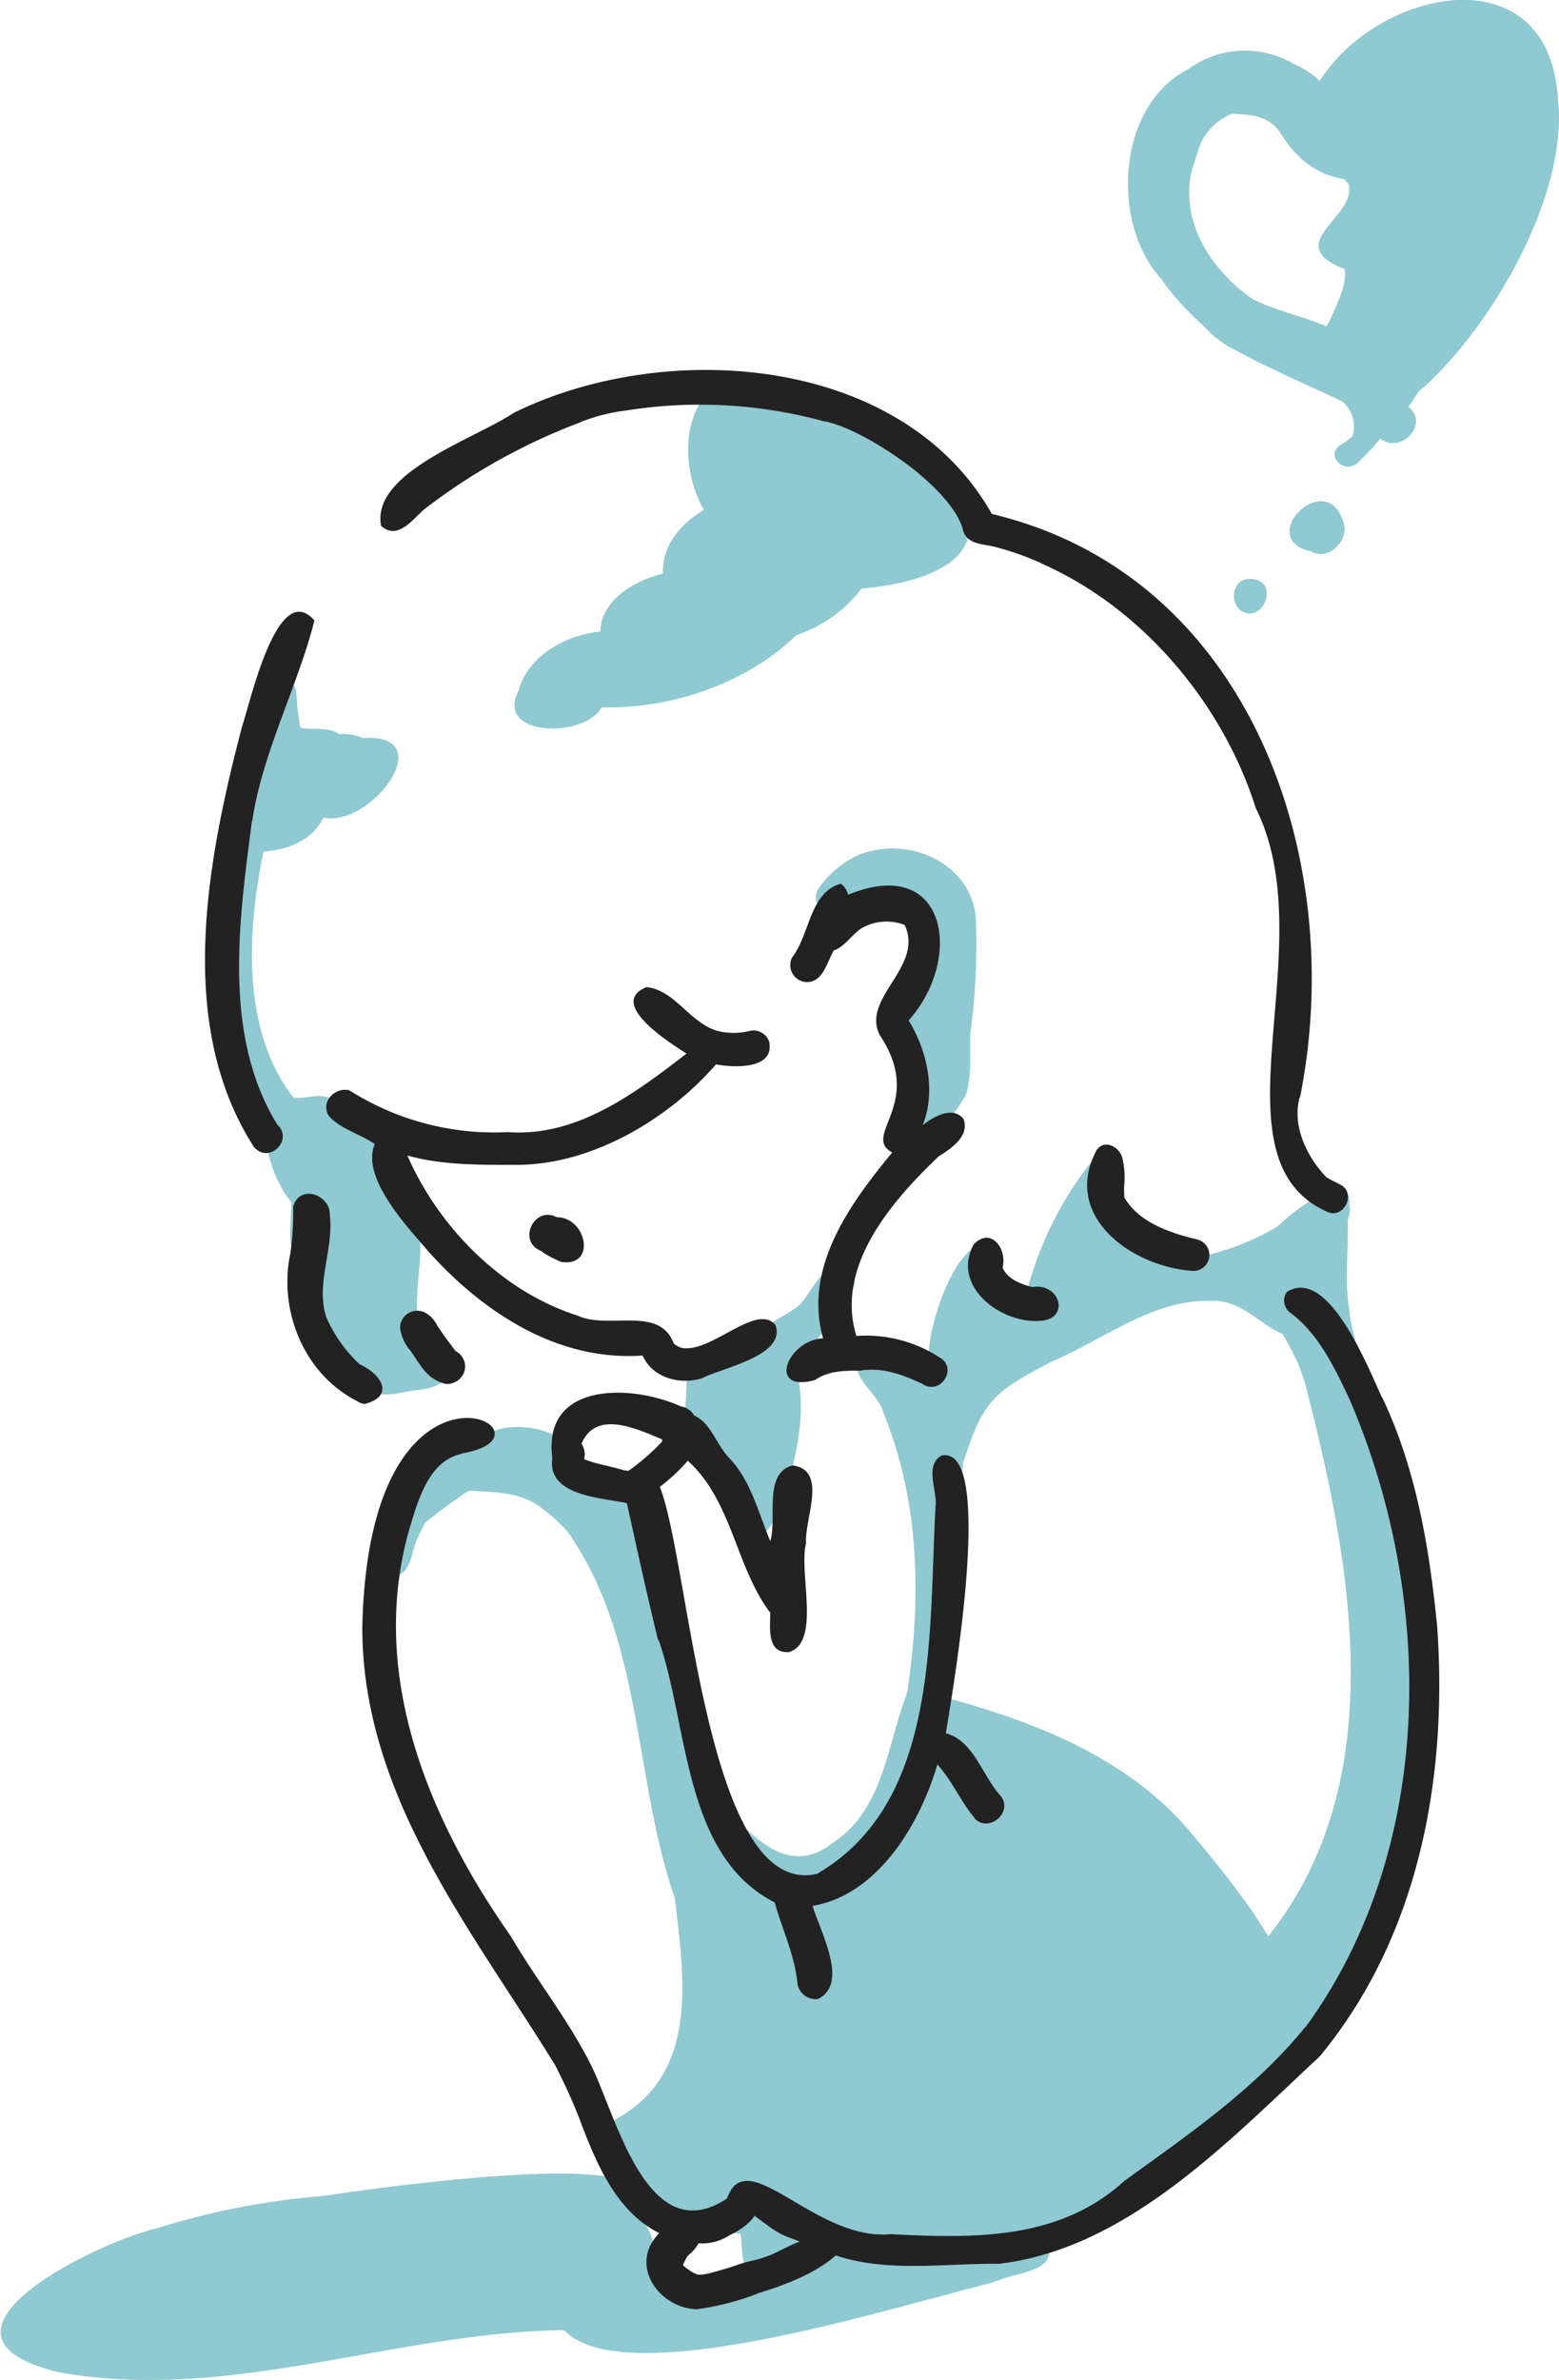
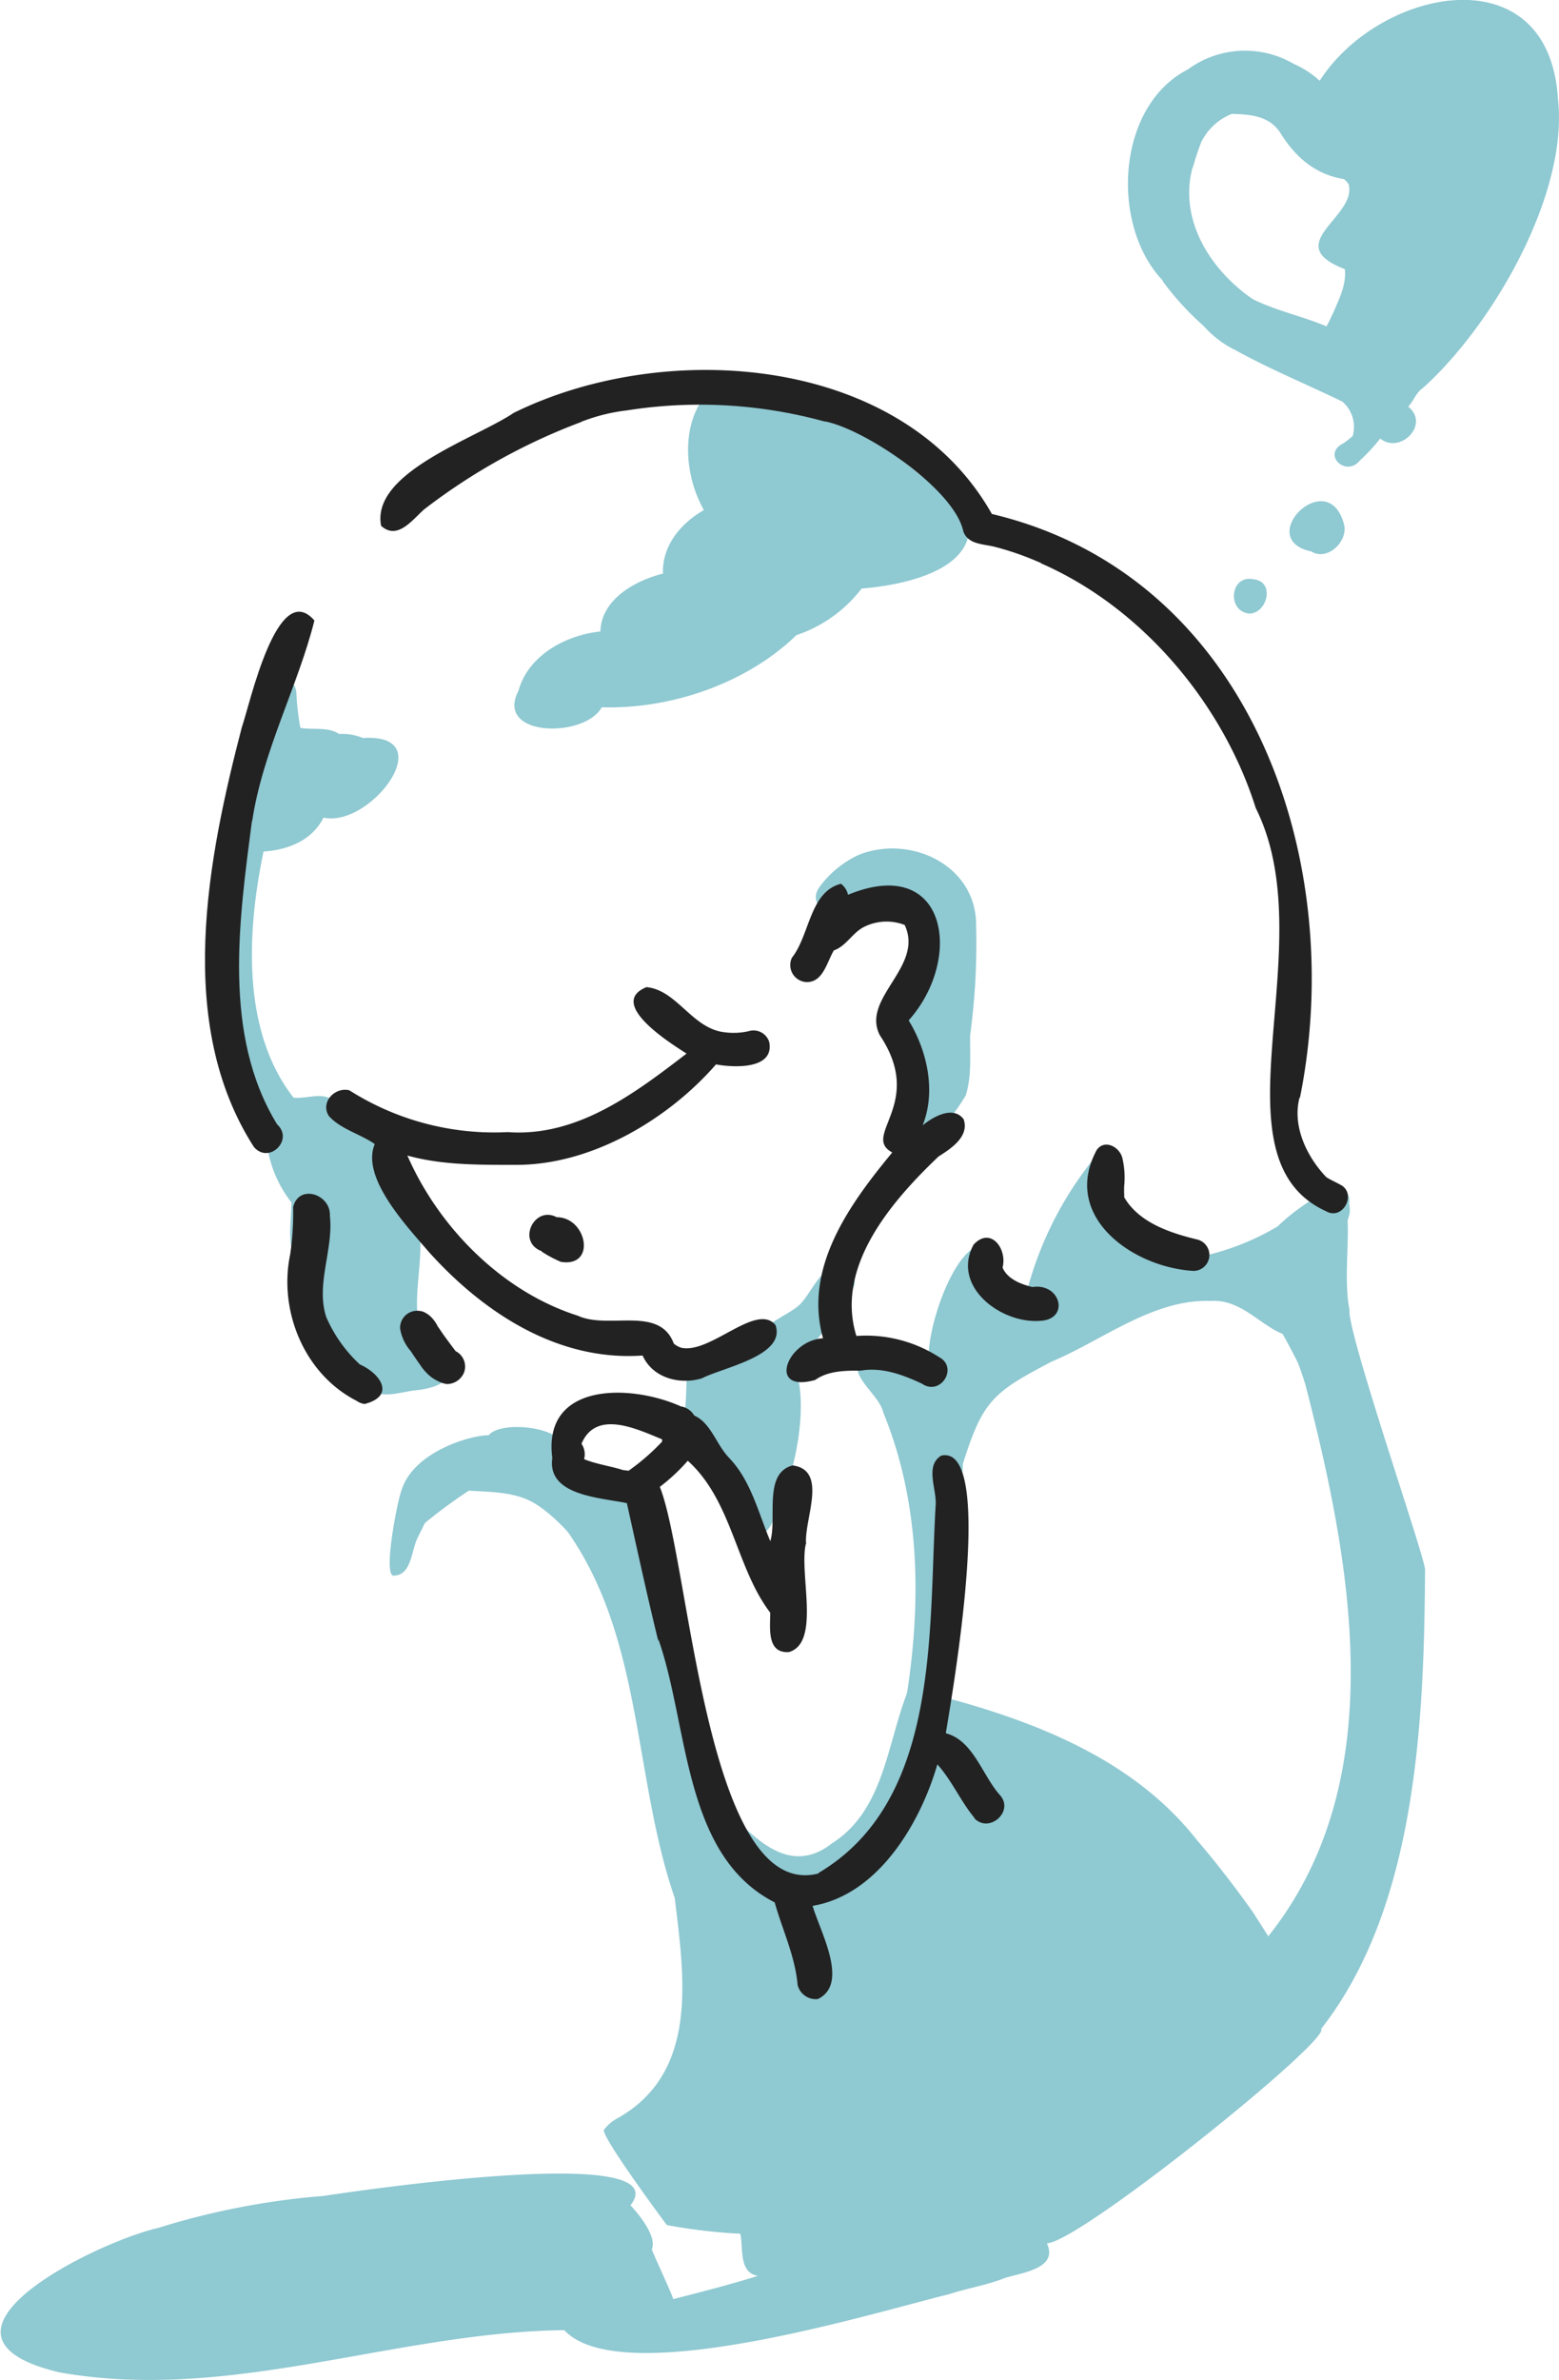
<svg xmlns="http://www.w3.org/2000/svg" viewBox="0 0 167.35 255.38">
  <path d="M160.9,124.16c.07-6.46-7-9.8-12.56-7.62a10.9,10.9,0,0,0-4.21,3.41c-1.61,2.1,1.67,3.93,2.9,1.69a49.94,49.94,0,0,1,6.35.7c2.05.85,2.57,3.75,1.55,5.55,0,0-2.09,3.13-1.63,4.21-.91,2.18.59,13.68,2.2,14.21,0,0,1.9-.29,2.37-1.21a21.85,21.85,0,0,0,1.91-2.72c.67-2.09.44-4.32.48-6.49A72.74,72.74,0,0,0,160.9,124.16Z" transform="translate(-56.12 -24.83)" style="fill:#8fc9d2" />
  <path d="M159.88,79.7s-10.76-8.48-11.32-8.91c0,0-15.89-4.09-16.65-3.6-2.77,3.31-2.29,8.77-.23,12.37-2.47,1.41-4.52,3.84-4.39,6.82-3,.74-6.64,2.78-6.72,6.21-3.71.38-7.75,2.56-8.79,6.35-2.6,5,7.09,5.13,8.94,1.78,7.37.23,15.54-2.54,20.89-7.74a14.67,14.67,0,0,0,7-5C153.12,87.63,161.85,85.91,159.88,79.7Z" transform="translate(-56.12 -24.83)" style="fill:#8fc9d2" />
  <path d="M138.27,169.64" transform="translate(-56.12 -24.83)" style="fill:#8fc9d2" />
  <path d="M138.64,169.44Z" transform="translate(-56.12 -24.83)" style="fill:#8fc9d2" />
  <path d="M147.26,161.15c-2.65-1.79-3.88,2.48-5.45,3.81s-5.86,2.73-4.51,5.26a9.67,9.67,0,0,1-7.46.73c0,1.91-.05,3.83-.22,5.73.11,0,4.28,9.53,5.3,10.6-.78,3.84,3.72,3.35,4.34.15,2.06-3.7,3.87-11.9,2.11-16.05,0-.13,3.52-3.65,4.32-5.59C146.48,164.35,149,162.86,147.26,161.15Z" transform="translate(-56.12 -24.83)" style="fill:#8fc9d2" />
  <path d="M159.53,215h0c.1.11.19.23.28.35Z" transform="translate(-56.12 -24.83)" style="fill:#8fc9d2" />
  <path d="M159.41,214.78l.12.08Z" transform="translate(-56.12 -24.83)" style="fill:#8fc9d2" />
  <path d="M142.82,238.39" transform="translate(-56.12 -24.83)" style="fill:#8fc9d2" />
  <path d="M158.71,214.33l.13.07h0Z" transform="translate(-56.12 -24.83)" style="fill:#8fc9d2" />
  <path d="M104.11,170.83a19,19,0,0,0-2.7-2.75c-1.7-4.38,1.52-10.69-1.57-14.29-.31-.56-2.13-4.51-2.84-5.86.23-1.66-4.52-5.26-5.3-5.17-1.23-.71-2.73,0-4.07-.15-5.6-7.16-5-17.9-3.22-26.41,2.64-.18,5.19-1.17,6.44-3.64,5.05,1.13,12.72-9.08,4.23-8.54a5.7,5.7,0,0,0-2.56-.43c-1.2-.81-2.8-.41-4.16-.66a29.15,29.15,0,0,1-.43-3.83,1.73,1.73,0,0,0-3.4-.26c-.17,1.16-3.6,15.8-3.6,15.8-2.82,9.12-2.47,22.5,3.77,30.06a13,13,0,0,0,2.7,9.15c0,2-.45,4.16.33,6-.76,1.43,6.85,14.82,8,14,1.32,1.15,3.37.34,4.94.17C102.43,173.85,105.35,173.15,104.11,170.83Z" transform="translate(-56.12 -24.83)" style="fill:#8fc9d2" />
  <path d="M156.62,175.6v.3h0A.76.76,0,0,1,156.62,175.6Z" transform="translate(-56.12 -24.83)" style="fill:#8fc9d2" />
  <path d="M142.5,253.75h0Z" transform="translate(-56.12 -24.83)" style="fill:#8fc9d2" />
  <path d="M202.85,177.62Z" transform="translate(-56.12 -24.83)" style="fill:#8fc9d2" />
  <path d="M209.09,193.25c0-1.34-8.34-25.32-8.12-27.9a1.46,1.46,0,0,0,.05.2c-.65-2.92-.1-7-.24-9.72.07-.28.15-.55.22-.83a3.44,3.44,0,0,0-.06-1,1.74,1.74,0,0,0-1.36-2,1.81,1.81,0,0,0-2.08,1.25,21.71,21.71,0,0,0-4.22,3.16l.13-.07a27.35,27.35,0,0,1-8.73,3.39,9.74,9.74,0,0,0-3.36-1.76c-.73,0-6-5.4-5.87-5.69,0,0-1.63-3.16-2.14-2.84a38.13,38.13,0,0,0-6.86,13.58c-.11.46-3.61-1.75-3.48-2.16a1.81,1.81,0,0,0-1.11-2.3c-3.27-.83-7,10.57-5.85,13.31,0,0-7.06-2.16-7.46-1.7-1.66,2.25,1.89,4.09,2.39,6.24,3.91,9.52,4.09,20,2.56,30v-.15c0,.14-.05.28-.08.42-2.1,5.52-2.5,12.46-8,15.95-3.31,2.58-6.22,1.19-9-1.35h0a1.67,1.67,0,0,0-2.77.47c-3.8-9.85-5.55-20.41-7.22-30.81-1.48-7.38-4.62-6.16-9.79-9.46,1.83-3.37-6.58-4.5-8.07-2.64-1.71-.06-8.15,1.7-9.38,6-.43,1.14-1.92,8.77-.87,9.06,2.08,0,1.91-2.86,2.71-4.21l-.06.11c.25-.54.53-1.06.75-1.54a54.3,54.3,0,0,1,4.73-3.48c2.55.16,5.3.11,7.42,1.6l-.12-.1a17.36,17.36,0,0,1,2.78,2.36l-.06-.07a6.22,6.22,0,0,1,1.16,1.49,1.32,1.32,0,0,1-.08-.14c7.58,11.41,6.65,26,11,38.57,1,8.39,2.68,18.81-6.29,23.71a4.42,4.42,0,0,0-1.32,1.18c-.14.94,6.76,10.2,6.76,10.2a58.34,58.34,0,0,0,7.89.93c.34,1.54-.2,4.2,1.9,4.52-3,.94-6.08,1.72-9.1,2.5-.14-.56-2.09-4.72-2.3-5.33.69-1.66-2.25-4.68-2.29-4.74,5.29-6.76-30-1.44-33-1a80.87,80.87,0,0,0-17.67,3.42c-6.87,1.58-27.12,11.62-10.61,15.51,18.34,3.26,36-4.33,54.17-4.53,6.06,6.5,32.75-1.75,41.3-3.86,2-.65,4-.95,6-1.74,1.78-.57,5.78-1,4.51-3.72,3.54-.11,30.62-21.93,29.43-23C208.14,229.51,209,209.64,209.09,193.25ZM192.26,232.6c-.54-.88-1.68-2.64-1.68-2.64-1.89-2.66-3.87-5.23-6-7.72-6.7-8.51-17-12.59-27.17-15.31.23-1.19.47-2.38.64-3.58a40.12,40.12,0,0,0,.45-4.38c.05-1.4,0-2.8-.08-4.21a63,63,0,0,0-.27-7.39,23.91,23.91,0,0,0-.26-2.52c1.4-.22,1.59-1.74,1.58-2.92,2.15-6.85,3.26-7.7,9.54-11,5.53-2.32,10.94-6.76,17.11-6.5h-.21c3.34-.29,5.29,2.46,7.89,3.53.57,1,1.12,2.06,1.65,3.11.28.75.54,1.51.78,2.27C201.24,192.72,205.57,215.89,192.26,232.6Z" transform="translate(-56.12 -24.83)" style="fill:#8fc9d2" />
  <path d="M200.37,81c-1.78-6.3-9.7,1.7-3.49,3C198.62,85.1,200.94,82.85,200.37,81Z" transform="translate(-56.12 -24.83)" style="fill:#8fc9d2" />
  <path d="M190.76,87c-2.62-.62-3,3.45-.52,3.67C192.15,90.63,193,87.29,190.76,87Z" transform="translate(-56.12 -24.83)" style="fill:#8fc9d2" />
  <path d="M223.36,35.5c-.93-15.78-19.18-12-25.58-2A9.84,9.84,0,0,0,195,31.69l.12.07a10.35,10.35,0,0,0-11.5.53l.13-.07C175.91,36.1,175.25,49.08,181,55l-.14-.1a30.27,30.27,0,0,0,4.57,5l-.11-.1a11.07,11.07,0,0,0,3.33,2.56l-.13-.08c3.8,2.12,7.79,3.75,11.69,5.64a3.56,3.56,0,0,1,1.11,3.7,10.47,10.47,0,0,1-1,.78c-2.35,1.17.27,3.68,1.76,1.86a20.52,20.52,0,0,0,2.2-2.37c2.15,1.72,5.38-1.53,3-3.43.62-.64.81-1.47,1.58-2C216.26,59.84,224.5,45.74,223.36,35.5ZM190.6,56.93c-4.56-3.13-8-8.54-6.45-14.19v.14a26.05,26.05,0,0,1,.93-2.83,6.27,6.27,0,0,1,3.26-3c1.95.06,3.91.17,5.15,1.93,1.6,2.63,3.75,4.56,6.9,5.07a3.46,3.46,0,0,1,.49.52c1,3.53-7.42,6.44-.4,9.14.19,1.69-.65,3.26-1.28,4.78v-.07a12.54,12.54,0,0,1-.69,1.43C195.92,58.75,193.11,58.18,190.6,56.93Z" transform="translate(-56.12 -24.83)" style="fill:#8fc9d2" />
  <path d="M83.38,147.91c-8.5-13.22-5-30.88-1.25-45.24l-.06.23c.88-2.53,3.81-16.08,7.8-11.49-1.75,7-5.6,14.13-6.69,21.6v-.22c-1.38,10.67-3.22,23.06,2.69,32.69C87.69,147.14,85,149.78,83.38,147.91Z" transform="translate(-56.12 -24.83)" style="fill:#222" />
  <path d="M198.47,154.8c-12.7-5.79-.13-28.42-7.55-43.26-3.54-11.24-12.26-21.6-23.16-26.31l.14,0a.83.83,0,0,0-.21-.06A31,31,0,0,0,163,83.53c-1.3-.35-2.94-.24-3.47-1.67-.94-4.5-10.39-10.88-14.78-11.8h-.11a50.46,50.46,0,0,0-21.25-1.19A19.49,19.49,0,0,0,118.75,70s-.19.05-.23.07h.1a64.88,64.88,0,0,0-17,9.44c-1.25,1.12-2.86,3.32-4.59,1.74-1.11-5.74,10.15-9.36,14.24-12.12,16.34-8.05,41.69-6.21,51.32,10.85,27.7,6.57,38.27,37.07,33.05,62.75v-.21c-.85,3.09.73,6.39,2.84,8.61.47.31,1,.53,1.48.8C201.84,152.83,200.3,155.84,198.47,154.8Z" transform="translate(-56.12 -24.83)" style="fill:#222" />
  <path d="M184.23,161.2c-6.59-.39-14.23-5.89-10.37-13,.85-1.15,2.41-.32,2.73.85a9.22,9.22,0,0,1,.21,3v-.11a10.84,10.84,0,0,0,0,1.14v.22c1.58,2.74,5,3.85,7.88,4.54A1.71,1.71,0,0,1,184.23,161.2Z" transform="translate(-56.12 -24.83)" style="fill:#222" />
  <path d="M116.33,160.23a13.11,13.11,0,0,1-2.12-1.14h.07l-.1-.06h-.05c-2.5-1.08-.62-4.86,1.75-3.59C119.11,155.43,120.19,160.84,116.33,160.23Z" transform="translate(-56.12 -24.83)" style="fill:#222" />
  <path d="M167.75,166.56c-4.22.31-9.52-3.71-7.13-8.17,1.82-2,3.65.42,3.12,2.46.51,1.22,2,1.8,3.19,2.08C170,162.45,171,166.43,167.75,166.56Z" transform="translate(-56.12 -24.83)" style="fill:#222" />
  <path d="M159.56,144.92c-1.14-1.5-3.28-.25-4.4.66,1.46-3.66.49-8-1.5-11.26,5.92-6.62,4.15-17.87-6.51-13.48a2,2,0,0,0-.76-1.18c-3.36.86-3.34,5.52-5.26,7.93a1.83,1.83,0,0,0,1.59,2.62c1.77,0,2.15-2.13,2.91-3.4,1.33-.46,2-1.92,3.28-2.54a5.38,5.38,0,0,1,4.32-.19c2.12,4.5-4.73,7.84-2.66,11.84,4.91,7.36-2.06,10.76,1.33,12.57-4.57,5.53-9.55,12.37-7.43,19.94-3.88.22-6.05,5.93-.84,4.47,1.41-1,3.2-1,4.87-1,2.42-.41,4.71.51,6.84,1.52l-.2-.08c2,1.27,3.87-1.8,1.77-2.9a14.47,14.47,0,0,0-8.86-2.26c-2.31-7.45,3.79-14.47,8.82-19.26C158.22,148.07,160.2,146.77,159.56,144.92Z" transform="translate(-56.12 -24.83)" style="fill:#222" />
  <path d="M139.36,167c-2.06-2.45-7,3.16-10.13,2.44a2.41,2.41,0,0,1-.78-.44c-1.55-4.14-7-1.46-10.32-3-8.09-2.57-14.9-9.44-18.28-17.18,3.73,1.05,7.81,1,11.66,1l.08,0c8.09,0,16.29-4.92,21.39-10.78,1.91.36,6.3.56,5.71-2.41a1.77,1.77,0,0,0-2.22-1.15,7.28,7.28,0,0,1-2.51.12c-3.53-.35-5.14-4.53-8.44-4.85-4.27,1.73,2.52,6,4.3,7.13-5.65,4.34-11.81,9-19.3,8.42h.22a29,29,0,0,1-17.12-4.48c-1.57-.38-3.15,1.3-2.19,2.77,1.28,1.41,3.33,1.9,4.92,3-1.53,3.6,3.5,8.88,5.8,11.57,5.87,6.53,13.85,11.76,22.95,11.12,1.09,2.43,4,3.16,6.35,2.45C133.72,171.56,140.54,170.3,139.36,167Z" transform="translate(-56.12 -24.83)" style="fill:#222" />
  <path d="M94.4,175.14c-5.61-2.86-8.4-9.65-7.13-15.71a31.29,31.29,0,0,0,.32-5.09c.63-2.52,4.06-1.35,3.94.94.41,3.6-1.54,7.35-.39,10.87a15.14,15.14,0,0,0,3.6,5.08c2.25,1,3.85,3.39.52,4.25A1.9,1.9,0,0,1,94.4,175.14Z" transform="translate(-56.12 -24.83)" style="fill:#222" />
  <path d="M103.62,173.23a4.62,4.62,0,0,1-1.29-.7,5.52,5.52,0,0,1-1.07-1.19c-.36-.51-.7-1-1.06-1.55a4.82,4.82,0,0,1-1.13-2.4,1.83,1.83,0,0,1,1.6-1.9,2.09,2.09,0,0,1,.86.08,2.75,2.75,0,0,1,.86.57,3.71,3.71,0,0,1,.71,1l.3.43c.43.67,1.63,2.24,1.63,2.24a1.85,1.85,0,0,1,.91,2.27,2,2,0,0,1-1.8,1.26A1.86,1.86,0,0,1,103.62,173.23Z" transform="translate(-56.12 -24.83)" style="fill:#222" />
-   <path d="M210.39,199.32c-.84-8.42-2.25-16.89-5.91-24.57v.05c-1.52-3.24-5.77-14.14-10.23-11.34a1.63,1.63,0,0,0,.43,2.27c2.89,2.15,4.64,5.71,6.15,8.92l-.08-.21c9.4,21.34,9.63,48.56-4.5,67.92v-.05c-5.38,6.65-12.6,11.59-19.46,16.55-7,6.4-16.3,6.15-25.16,5.69h.21c-8.18.87-15.57-9.93-17.67-3.83v0c-8.4,5.6-11.8-8.38-14.41-13.9-2.42-5-6-9.42-8.8-14.22-9-12.81-15.47-28.53-10.75-44.2.91-3,2.13-7,5.65-7.61h-.25c12.07-1.9-9.89-14.17-10.6,18.66,0,18.1,11.76,32.46,20.79,47.11l-.12-.19a61.2,61.2,0,0,1,2.77,6.13l-.09-.21c1.75,4.62,3.87,9.82,8.53,12.16-3.33,3.36-.1,8,4,8.17a29.26,29.26,0,0,0,6.63-1.71h-.06c2.9-.88,6.11-2.1,8.38-4.07,5.58,1.87,11.69.83,17.5.9,13.78-1.61,24.7-13.21,34.44-22.25C208.42,232.64,211.55,215.61,210.39,199.32Zm-69.47,66.47c-.64.3-1.26.63-1.9.93a16.25,16.25,0,0,1-1.66.57c-.38.08-.64.15-1.13.27s-1,.31-1.43.46c-.84.27-1.69.5-2.53.74l-.73.14H131l-.47-.21c-.26-.16-.52-.33-.77-.51l-.31-.27,0-.06.09-.23c.1-.21.21-.41.32-.61l.06-.09.09-.1a4.6,4.6,0,0,0,1-1.11,1.42,1.42,0,0,0,.08-.18,5.27,5.27,0,0,0,3.33-.85,9.6,9.6,0,0,0,1.21-.68,7.09,7.09,0,0,0,1.12-.93,4.37,4.37,0,0,0,.37-.48c.5.37,1,.75,1.5,1.1a9,9,0,0,0,1.66,1c.43.2,1,.39,1.43.57l.25.1C141.54,265.51,141.21,265.65,140.92,265.79Z" transform="translate(-56.12 -24.83)" style="fill:#222" />
-   <path d="M163.49,217.48c-1.91-2.09-2.86-5.89-5.84-6.67.64-4,5.43-31.1-.49-29.79-1.83,1.11-.41,3.72-.61,5.45-.78,13.35.53,31.64-12.62,39.36h.14c-12.15,3.33-13.86-33.24-17.12-41.46a20.33,20.33,0,0,0,3-2.8c4.78,4.31,5.16,11.47,8.85,16.3,0,1.62-.4,4.38,2,4.23,3.5-1,1-8.67,1.86-11.75v.25c-.32-2.57,2.45-8-1.45-8.53-3.18.83-1.66,5.63-2.4,8.13-1.3-3.06-2.1-6.59-4.49-9l.17.16c-1.44-1.37-2-3.83-3.85-4.64a2,2,0,0,0-1.59-1h.12c-5.37-2.4-14.84-2.61-13.76,5.56-.59,4.06,5.21,4.24,8,4.84,1.1,4.93,2.17,9.91,3.38,14.82v-.23c3.28,9.33,2.62,23.21,12.49,28.25.79,2.85,2.19,5.75,2.46,8.85a2,2,0,0,0,2.17,1.52c3.42-1.64.22-7.28-.56-10,7-1.17,11.54-8.8,13.39-15.18,1.57,1.74,2.52,4,4,5.76l-.05,0C162.25,221.6,165,219.24,163.49,217.48ZM123,182.57c-1.33-.43-2.84-.62-4.18-1.17a2,2,0,0,0-.28-1.65c1.56-3.73,6-1.56,8.65-.48v.25a23.82,23.82,0,0,1-3.59,3.12A3.07,3.07,0,0,1,123,182.57Z" transform="translate(-56.12 -24.83)" style="fill:#222" />
+   <path d="M163.49,217.48c-1.91-2.09-2.86-5.89-5.84-6.67.64-4,5.43-31.1-.49-29.79-1.83,1.11-.41,3.72-.61,5.45-.78,13.35.53,31.64-12.62,39.36h.14c-12.15,3.33-13.86-33.24-17.12-41.46a20.33,20.33,0,0,0,3-2.8c4.78,4.31,5.16,11.47,8.85,16.3,0,1.62-.4,4.38,2,4.23,3.5-1,1-8.67,1.86-11.75v.25c-.32-2.57,2.45-8-1.45-8.53-3.18.83-1.66,5.63-2.4,8.13-1.3-3.06-2.1-6.59-4.49-9l.17.16c-1.44-1.37-2-3.83-3.85-4.64a2,2,0,0,0-1.59-1h.12c-5.37-2.4-14.84-2.61-13.76,5.56-.59,4.06,5.21,4.24,8,4.84,1.1,4.93,2.17,9.91,3.38,14.82v-.23c3.28,9.33,2.62,23.21,12.49,28.25.79,2.85,2.19,5.75,2.46,8.85a2,2,0,0,0,2.17,1.52c3.42-1.64.22-7.28-.56-10,7-1.17,11.54-8.8,13.39-15.18,1.57,1.74,2.52,4,4,5.76l-.05,0C162.25,221.6,165,219.24,163.49,217.48ZM123,182.57c-1.33-.43-2.84-.62-4.18-1.17a2,2,0,0,0-.28-1.65c1.56-3.73,6-1.56,8.65-.48v.25a23.82,23.82,0,0,1-3.59,3.12Z" transform="translate(-56.12 -24.83)" style="fill:#222" />
</svg>